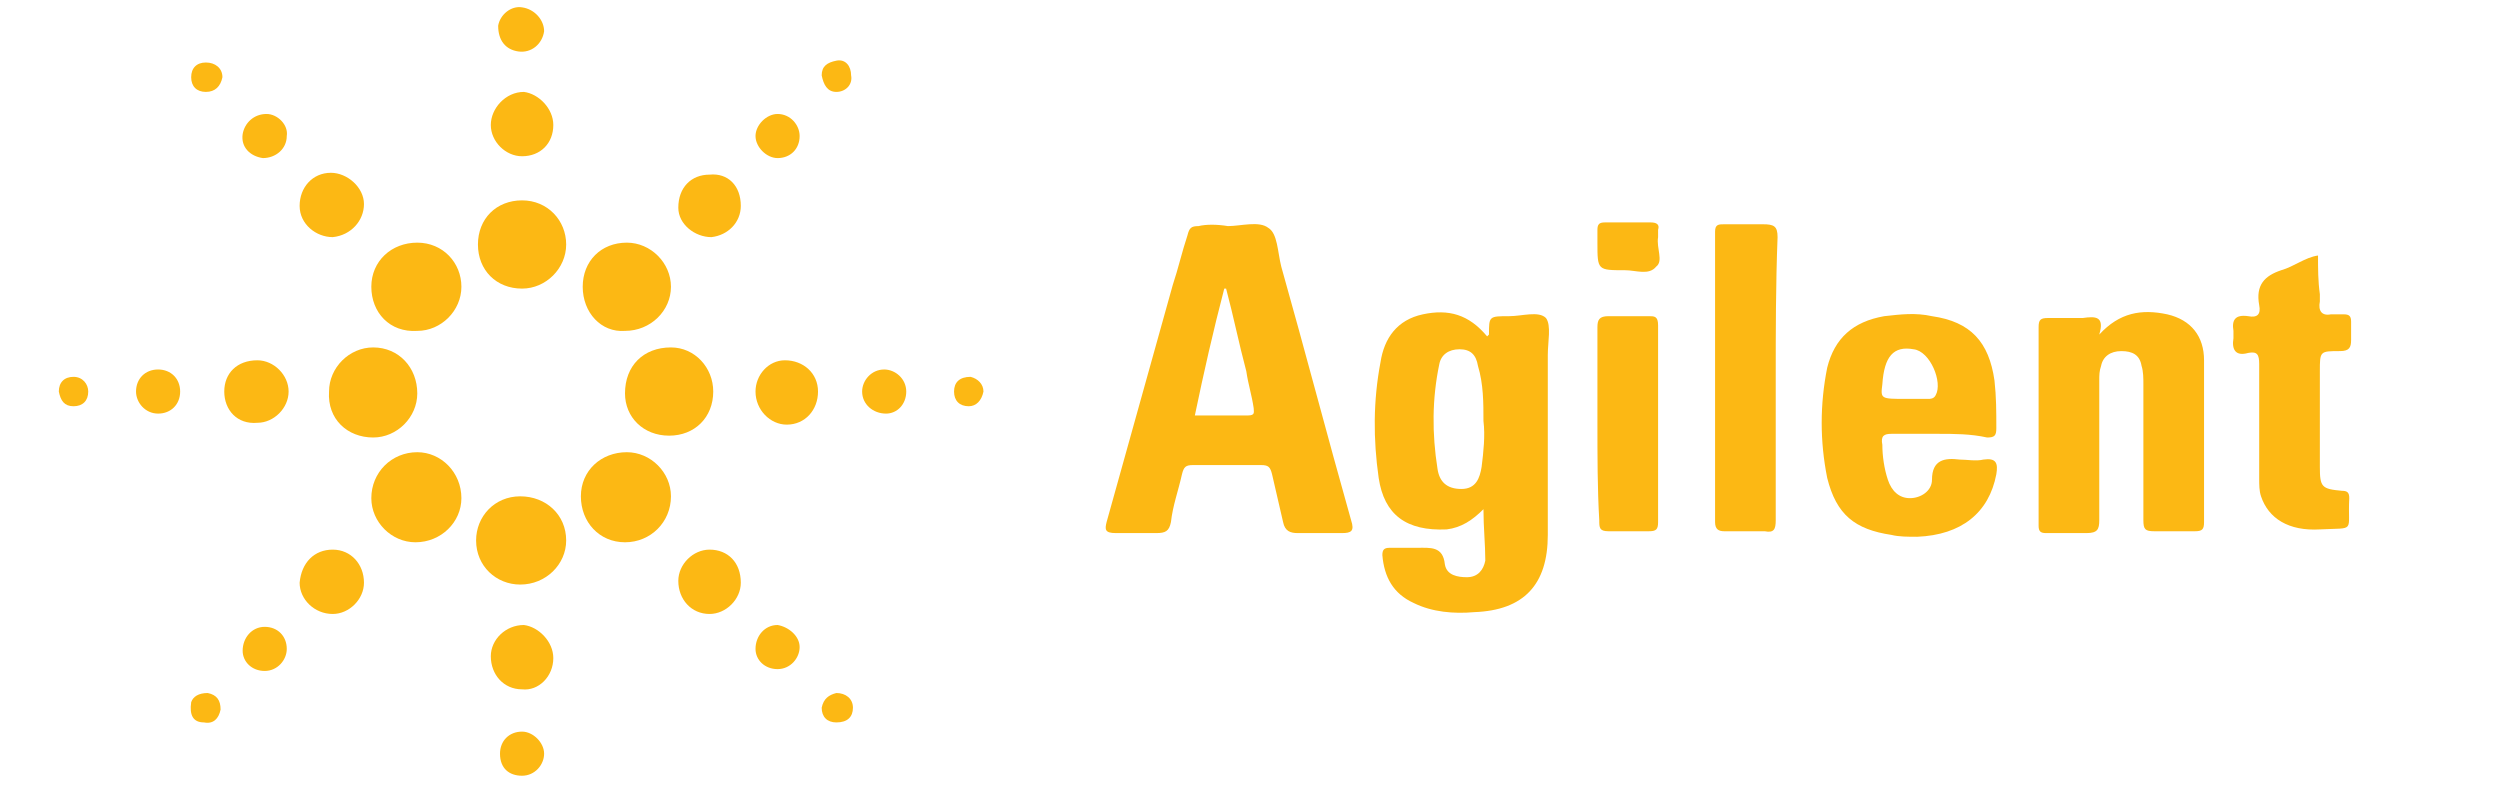
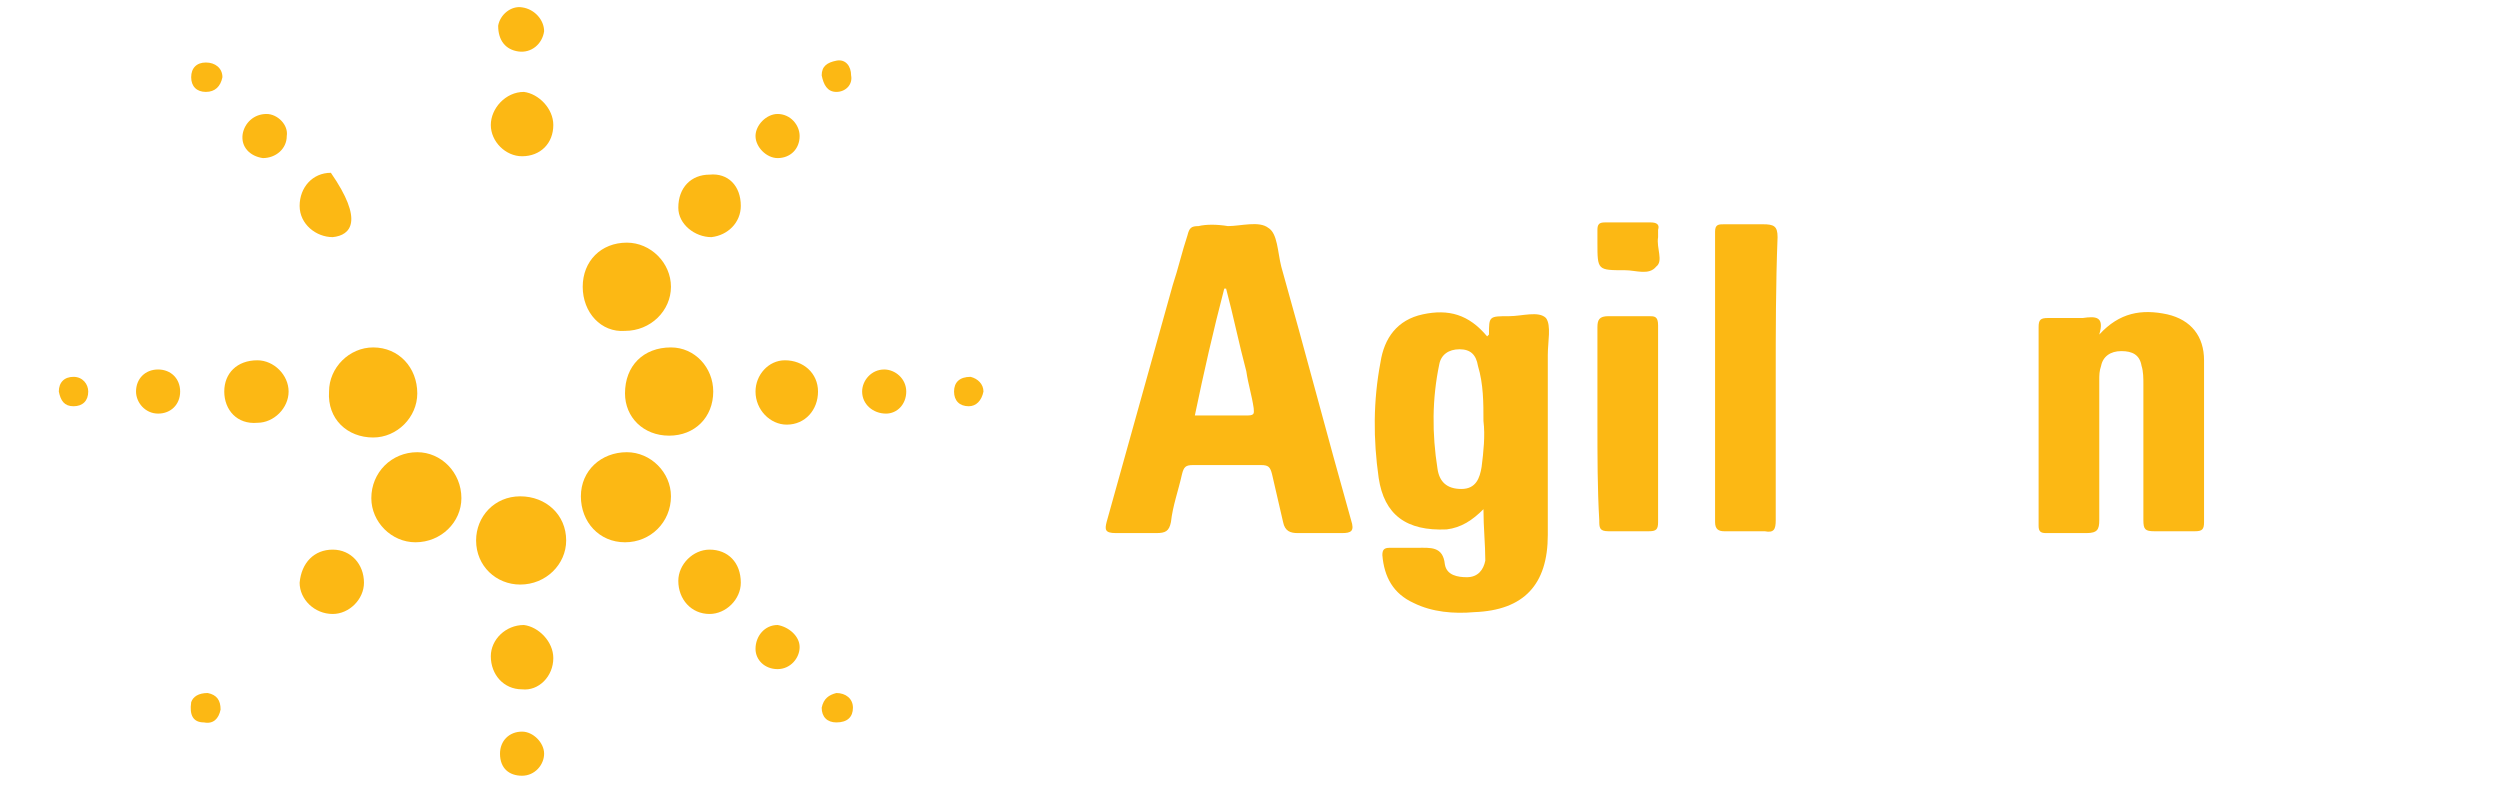
<svg xmlns="http://www.w3.org/2000/svg" version="1.1" id="Layer_1" x="0px" y="0px" viewBox="0 0 136 43" style="enable-background:new 0 0 136 43;" xml:space="preserve">
  <style type="text/css"> .st0{fill:#FCB814;} </style>
  <path class="st0" d="M66.8,12.3c0.7,0,1.7-0.3,2.2,0.1c0.5,0.3,0.5,1.3,0.7,2.1c1.3,4.6,2.5,9.2,3.8,13.8c0.2,0.6,0,0.7-0.5,0.7 c-0.8,0-1.6,0-2.4,0c-0.4,0-0.7-0.1-0.8-0.6c-0.2-0.9-0.4-1.7-0.6-2.6c-0.1-0.4-0.2-0.5-0.6-0.5c-1.2,0-2.5,0-3.7,0 c-0.4,0-0.5,0.1-0.6,0.5c-0.2,0.9-0.5,1.7-0.6,2.6c-0.1,0.5-0.3,0.6-0.8,0.6c-0.7,0-1.5,0-2.2,0c-0.6,0-0.6-0.2-0.5-0.6 c1.2-4.3,2.4-8.6,3.6-12.9c0.3-0.9,0.5-1.8,0.8-2.7c0.1-0.4,0.2-0.5,0.6-0.5C65.6,12.2,66.2,12.2,66.8,12.3 C66.8,12.2,66.8,12.2,66.8,12.3z M65,22.6c1,0,1.9,0,2.9,0c0.4,0,0.3-0.2,0.3-0.4c-0.1-0.7-0.3-1.3-0.4-2c-0.4-1.5-0.7-3-1.1-4.5 c0,0-0.1,0-0.1,0C66,18,65.5,20.2,65,22.6z" />
  <path class="st0" d="M80.7,27.7c-0.6,0.6-1.2,1-2,1.1C76.5,28.9,75.3,28,75,26c-0.3-2.1-0.3-4.2,0.1-6.3c0.2-1.3,0.9-2.3,2.3-2.6 c1.4-0.3,2.5,0,3.5,1.2c0,0,0.1-0.1,0.1-0.1c0-1,0-1,1.1-1c0.7,0,1.6-0.3,2,0.1c0.3,0.4,0.1,1.3,0.1,2c0,3.3,0,6.5,0,9.8 c0,2.7-1.3,4.1-4,4.2c-1.1,0.1-2.3,0-3.3-0.5c-1.1-0.5-1.6-1.4-1.7-2.6c0-0.3,0.1-0.4,0.4-0.4c0.5,0,1,0,1.5,0 c0.7,0,1.4-0.1,1.5,0.9c0.1,0.6,0.7,0.7,1.2,0.7c0.6,0,0.9-0.4,1-0.9C80.8,29.6,80.7,28.7,80.7,27.7z M80.7,22.9c0-1,0-2-0.3-3 C80.3,19.3,80,19,79.4,19c-0.6,0-1,0.3-1.1,0.8c-0.4,1.9-0.4,3.8-0.1,5.7c0.1,0.7,0.5,1.1,1.3,1.1c0.8,0,1-0.6,1.1-1.2 C80.7,24.6,80.8,23.7,80.7,22.9z" />
-   <path class="st0" d="M105.4,23.6c-0.8,0-1.7,0-2.5,0c-0.4,0-0.6,0.1-0.5,0.6c0,0.6,0.1,1.3,0.3,1.9c0.2,0.6,0.6,1,1.2,1 c0.6,0,1.2-0.4,1.2-1c0-1.1,0.7-1.2,1.5-1.1c0.4,0,0.9,0.1,1.3,0c0.7-0.1,0.8,0.2,0.7,0.8c-0.4,2.1-1.9,3.3-4.3,3.4 c-0.5,0-1,0-1.4-0.1c-2-0.3-3-1.1-3.5-3.1c-0.4-2-0.4-4,0-6c0.4-1.6,1.4-2.5,3.1-2.8c0.9-0.1,1.7-0.2,2.6,0c2.1,0.3,3.1,1.4,3.4,3.5 c0.1,0.9,0.1,1.7,0.1,2.6c0,0.4-0.1,0.5-0.5,0.5C107.2,23.6,106.3,23.6,105.4,23.6z M103.8,21.7c0.4,0,0.7,0,1.1,0 c0.1,0,0.3,0,0.4-0.2c0.4-0.7-0.3-2.4-1.2-2.5c-1.1-0.2-1.6,0.4-1.7,1.9c-0.1,0.8-0.1,0.8,1.3,0.8C103.7,21.7,103.7,21.7,103.8,21.7 z" />
  <path class="st0" d="M114.2,18.2c1.1-1.2,2.3-1.4,3.7-1.1c1.3,0.3,2,1.2,2,2.5c0,2.9,0,5.9,0,8.8c0,0.4-0.1,0.5-0.5,0.5 c-0.7,0-1.5,0-2.2,0c-0.5,0-0.6-0.1-0.6-0.6c0-2.5,0-5,0-7.4c0-0.3,0-0.7-0.1-1c-0.1-0.6-0.5-0.8-1.1-0.8c-0.6,0-1,0.3-1.1,0.8 c-0.1,0.3-0.1,0.5-0.1,0.8c0,2.5,0,5.1,0,7.6c0,0.5-0.1,0.7-0.7,0.7c-0.7,0-1.5,0-2.2,0c-0.3,0-0.4-0.1-0.4-0.4c0-3.6,0-7.2,0-10.8 c0-0.4,0.1-0.5,0.5-0.5c0.6,0,1.3,0,1.9,0C114,17.2,114.5,17.2,114.2,18.2z" />
  <path class="st0" d="M96.6,20.6c0,2.6,0,5.1,0,7.7c0,0.5-0.1,0.7-0.6,0.6c-0.7,0-1.5,0-2.2,0c-0.3,0-0.5-0.1-0.5-0.5 c0-5.3,0-10.5,0-15.8c0-0.4,0.2-0.4,0.5-0.4c0.7,0,1.4,0,2.1,0c0.6,0,0.8,0.1,0.8,0.7C96.6,15.5,96.6,18,96.6,20.6 C96.6,20.6,96.6,20.6,96.6,20.6z" />
-   <path class="st0" d="M122.9,23.2c0-1.1,0-2.2,0-3.4c0-0.5-0.1-0.7-0.6-0.6c-0.7,0.2-0.9-0.2-0.8-0.8c0-0.1,0-0.3,0-0.4 c-0.1-0.6,0.1-0.9,0.8-0.8c0.5,0.1,0.7-0.1,0.6-0.6c-0.2-1.1,0.3-1.6,1.2-1.9c0.7-0.2,1.3-0.7,2-0.8c0,0.7,0,1.4,0.1,2.1 c0,0.1,0,0.3,0,0.4c-0.1,0.5,0.1,0.8,0.6,0.7c0.2,0,0.4,0,0.7,0c0.3,0,0.4,0.1,0.4,0.4c0,0.3,0,0.7,0,1c0,0.4-0.1,0.6-0.6,0.6 c-1.1,0-1.1,0-1.1,1.1c0,1.7,0,3.5,0,5.2c0,1.1,0.1,1.2,1.2,1.3c0.3,0,0.4,0.1,0.4,0.4c-0.1,1.9,0.4,1.6-1.6,1.7 c-1.7,0.1-2.8-0.6-3.2-1.8c-0.1-0.3-0.1-0.6-0.1-1C122.9,25.2,122.9,24.2,122.9,23.2z" />
  <path class="st0" d="M86.9,23c0-1.7,0-3.5,0-5.2c0-0.4,0.1-0.6,0.6-0.6c0.7,0,1.4,0,2.2,0c0.3,0,0.5,0,0.5,0.5c0,3.6,0,7.1,0,10.7 c0,0.4-0.1,0.5-0.5,0.5c-0.7,0-1.5,0-2.2,0c-0.5,0-0.5-0.2-0.5-0.6C86.9,26.6,86.9,24.8,86.9,23z" />
  <path class="st0" d="M25.9,29.4c0-1.3,1-2.4,2.4-2.4c1.4,0,2.5,1,2.5,2.4c0,1.3-1.1,2.4-2.5,2.4C27,31.8,25.9,30.8,25.9,29.4z" />
-   <path class="st0" d="M20.2,15.6c0-1.4,1.1-2.4,2.5-2.4c1.4,0,2.4,1.1,2.4,2.4c0,1.3-1.1,2.4-2.4,2.4C21.2,18.1,20.2,17,20.2,15.6z" />
  <path class="st0" d="M36.4,23.7c-1.4,0-2.4-1-2.4-2.3c0-1.5,1-2.5,2.5-2.5c1.3,0,2.3,1.1,2.3,2.4C38.8,22.7,37.8,23.7,36.4,23.7z" />
  <path class="st0" d="M34,29.5c-1.4,0-2.4-1.1-2.4-2.5c0-1.4,1.1-2.4,2.5-2.4c1.3,0,2.4,1.1,2.4,2.4C36.5,28.4,35.4,29.5,34,29.5z" />
-   <path class="st0" d="M26,13.3c0-1.4,1-2.4,2.4-2.4c1.4,0,2.4,1.1,2.4,2.4c0,1.3-1.1,2.4-2.4,2.4C27,15.7,26,14.7,26,13.3z" />
  <path class="st0" d="M22.7,21.4c0,1.3-1.1,2.4-2.4,2.4c-1.4,0-2.5-1-2.4-2.5c0-1.3,1.1-2.4,2.4-2.4C21.7,18.9,22.7,20,22.7,21.4z" />
  <path class="st0" d="M22.7,24.6c1.3,0,2.4,1.1,2.4,2.5c0,1.3-1.1,2.4-2.5,2.4c-1.3,0-2.4-1.1-2.4-2.4C20.2,25.7,21.3,24.6,22.7,24.6 z" />
  <path class="st0" d="M31.7,15.6c0-1.4,1-2.4,2.4-2.4c1.3,0,2.4,1.1,2.4,2.4c0,1.3-1.1,2.4-2.5,2.4C32.7,18.1,31.7,17,31.7,15.6z" />
  <path class="st0" d="M40.3,31.7c0,0.9-0.8,1.7-1.7,1.7c-1,0-1.7-0.8-1.7-1.8c0-0.9,0.8-1.7,1.7-1.7C39.6,29.9,40.3,30.6,40.3,31.7z" />
  <path class="st0" d="M18.1,29.9c1,0,1.7,0.8,1.7,1.8c0,0.9-0.8,1.7-1.7,1.7c-1,0-1.8-0.8-1.8-1.7C16.4,30.6,17.1,29.9,18.1,29.9z" />
  <path class="st0" d="M40.3,11.2c0,0.9-0.7,1.6-1.6,1.7c-0.9,0-1.8-0.7-1.8-1.6c0-1.1,0.7-1.8,1.7-1.8C39.6,9.4,40.3,10.1,40.3,11.2z " />
-   <path class="st0" d="M18.1,12.9c-0.9,0-1.8-0.7-1.8-1.7c0-1,0.7-1.8,1.7-1.8c0.9,0,1.8,0.8,1.8,1.7C19.8,12,19.1,12.8,18.1,12.9z" />
+   <path class="st0" d="M18.1,12.9c-0.9,0-1.8-0.7-1.8-1.7c0-1,0.7-1.8,1.7-1.8C19.8,12,19.1,12.8,18.1,12.9z" />
  <path class="st0" d="M41.1,21.3c0-0.9,0.7-1.7,1.6-1.7c1,0,1.8,0.7,1.8,1.7c0,1-0.7,1.8-1.7,1.8C41.9,23.1,41.1,22.3,41.1,21.3z" />
  <path class="st0" d="M30.1,35.8c0,1-0.8,1.8-1.7,1.7c-1,0-1.7-0.8-1.7-1.8c0-0.9,0.8-1.7,1.8-1.7C29.3,34.1,30.1,34.9,30.1,35.8z" />
  <path class="st0" d="M30.1,6.8c0,1-0.7,1.7-1.7,1.7c-0.9,0-1.7-0.8-1.7-1.7c0-0.9,0.8-1.8,1.8-1.8C29.3,5.1,30.1,5.9,30.1,6.8z" />
  <path class="st0" d="M12.2,21.3c0-1,0.7-1.7,1.8-1.7c0.9,0,1.7,0.8,1.7,1.7c0,0.9-0.8,1.7-1.7,1.7C12.9,23.1,12.2,22.3,12.2,21.3z" />
  <path class="st0" d="M88.4,14.7c-1.5,0-1.5,0-1.5-1.5c0-0.2,0-0.4,0-0.7c0-0.3,0.1-0.4,0.4-0.4c0.8,0,1.6,0,2.5,0 c0.3,0,0.5,0.1,0.4,0.4c0,0.1,0,0.3,0,0.4c-0.1,0.6,0.3,1.3-0.1,1.6C89.7,15,89,14.7,88.4,14.7z" />
  <path class="st0" d="M29.6,1.7c-0.1,0.7-0.7,1.2-1.4,1.1c-0.7-0.1-1.1-0.6-1.1-1.4c0.1-0.6,0.7-1.1,1.3-1 C29.1,0.5,29.6,1.1,29.6,1.7z" />
  <path class="st0" d="M27.2,41c0-0.7,0.5-1.2,1.2-1.2c0.6,0,1.2,0.6,1.2,1.2c0,0.6-0.5,1.2-1.2,1.2C27.7,42.2,27.2,41.8,27.2,41z" />
  <path class="st0" d="M43.5,7.4c0,0.7-0.5,1.2-1.2,1.2c-0.6,0-1.2-0.6-1.2-1.2c0-0.6,0.6-1.2,1.2-1.2C43,6.2,43.5,6.8,43.5,7.4z" />
  <path class="st0" d="M8.6,22.5c-0.7,0-1.2-0.6-1.2-1.2c0-0.7,0.5-1.2,1.2-1.2c0.7,0,1.2,0.5,1.2,1.2C9.8,22,9.3,22.5,8.6,22.5z" />
  <path class="st0" d="M43.5,35.2c0,0.6-0.5,1.2-1.2,1.2c-0.7,0-1.2-0.5-1.2-1.1c0-0.7,0.5-1.3,1.2-1.3C42.9,34.1,43.5,34.6,43.5,35.2 z" />
  <path class="st0" d="M49.3,21.3c0,0.7-0.5,1.2-1.1,1.2c-0.7,0-1.3-0.5-1.3-1.2c0-0.6,0.5-1.2,1.2-1.2C48.7,20.1,49.3,20.6,49.3,21.3 z" />
  <path class="st0" d="M14.5,6.2c0.6,0,1.2,0.6,1.1,1.2c0,0.7-0.6,1.2-1.3,1.2c-0.7-0.1-1.2-0.6-1.1-1.3C13.3,6.7,13.8,6.2,14.5,6.2z" />
-   <path class="st0" d="M14.4,36.5c-0.7,0-1.2-0.5-1.2-1.1c0-0.7,0.5-1.3,1.2-1.3c0.7,0,1.2,0.5,1.2,1.2C15.6,35.9,15.1,36.5,14.4,36.5 z" />
  <path class="st0" d="M53.5,21.3c-0.1,0.5-0.4,0.8-0.8,0.8c-0.5,0-0.8-0.3-0.8-0.8c0-0.5,0.3-0.8,0.9-0.8 C53.2,20.6,53.5,20.9,53.5,21.3z" />
  <path class="st0" d="M44.7,4.1c0-0.5,0.3-0.7,0.8-0.8c0.5-0.1,0.8,0.3,0.8,0.8C46.4,4.6,46,5,45.5,5C45,5,44.8,4.6,44.7,4.1z" />
  <path class="st0" d="M29.2,45.7c-0.1,0.4-0.3,0.8-0.8,0.7c-0.5,0-0.8-0.3-0.8-0.8c0-0.5,0.3-0.8,0.8-0.8 C28.9,44.8,29.1,45.2,29.2,45.7z" />
  <path class="st0" d="M3.2,21.3c0-0.5,0.3-0.8,0.8-0.8c0.5,0,0.8,0.4,0.8,0.8c0,0.5-0.3,0.8-0.8,0.8C3.5,22.1,3.3,21.8,3.2,21.3z" />
  <path class="st0" d="M10.4,4.2c0-0.5,0.3-0.8,0.8-0.8c0.5,0,0.9,0.3,0.9,0.8C12,4.7,11.7,5,11.2,5C10.7,5,10.4,4.7,10.4,4.2z" />
  <path class="st0" d="M29.1-2.8c0,0.4-0.3,0.7-0.8,0.7c-0.5,0-0.8-0.3-0.8-0.8c0-0.5,0.3-0.8,0.9-0.8C28.9-3.7,29.1-3.4,29.1-2.8z" />
  <path class="st0" d="M10.4,38.2c0.1-0.3,0.4-0.5,0.9-0.5c0.5,0.1,0.7,0.4,0.7,0.9c-0.1,0.5-0.4,0.8-0.9,0.7 C10.5,39.3,10.3,38.9,10.4,38.2z" />
  <path class="st0" d="M45.5,37.7c0.5,0,0.9,0.3,0.9,0.8c0,0.5-0.3,0.8-0.9,0.8c-0.5,0-0.8-0.3-0.8-0.8C44.8,38,45.1,37.8,45.5,37.7z" />
</svg>